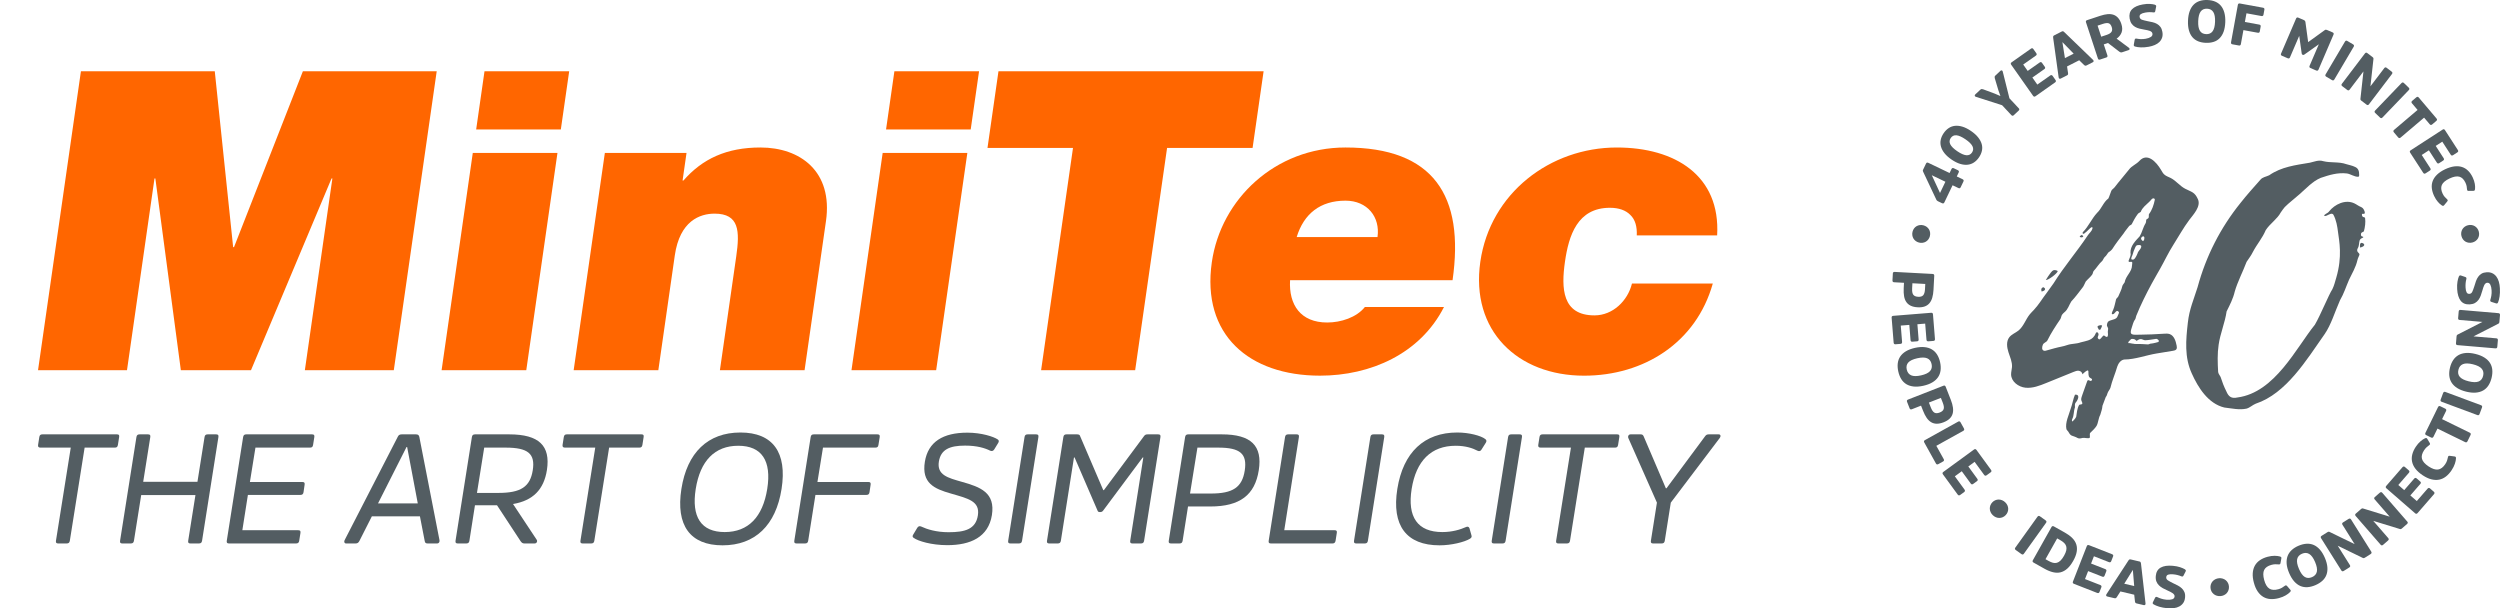
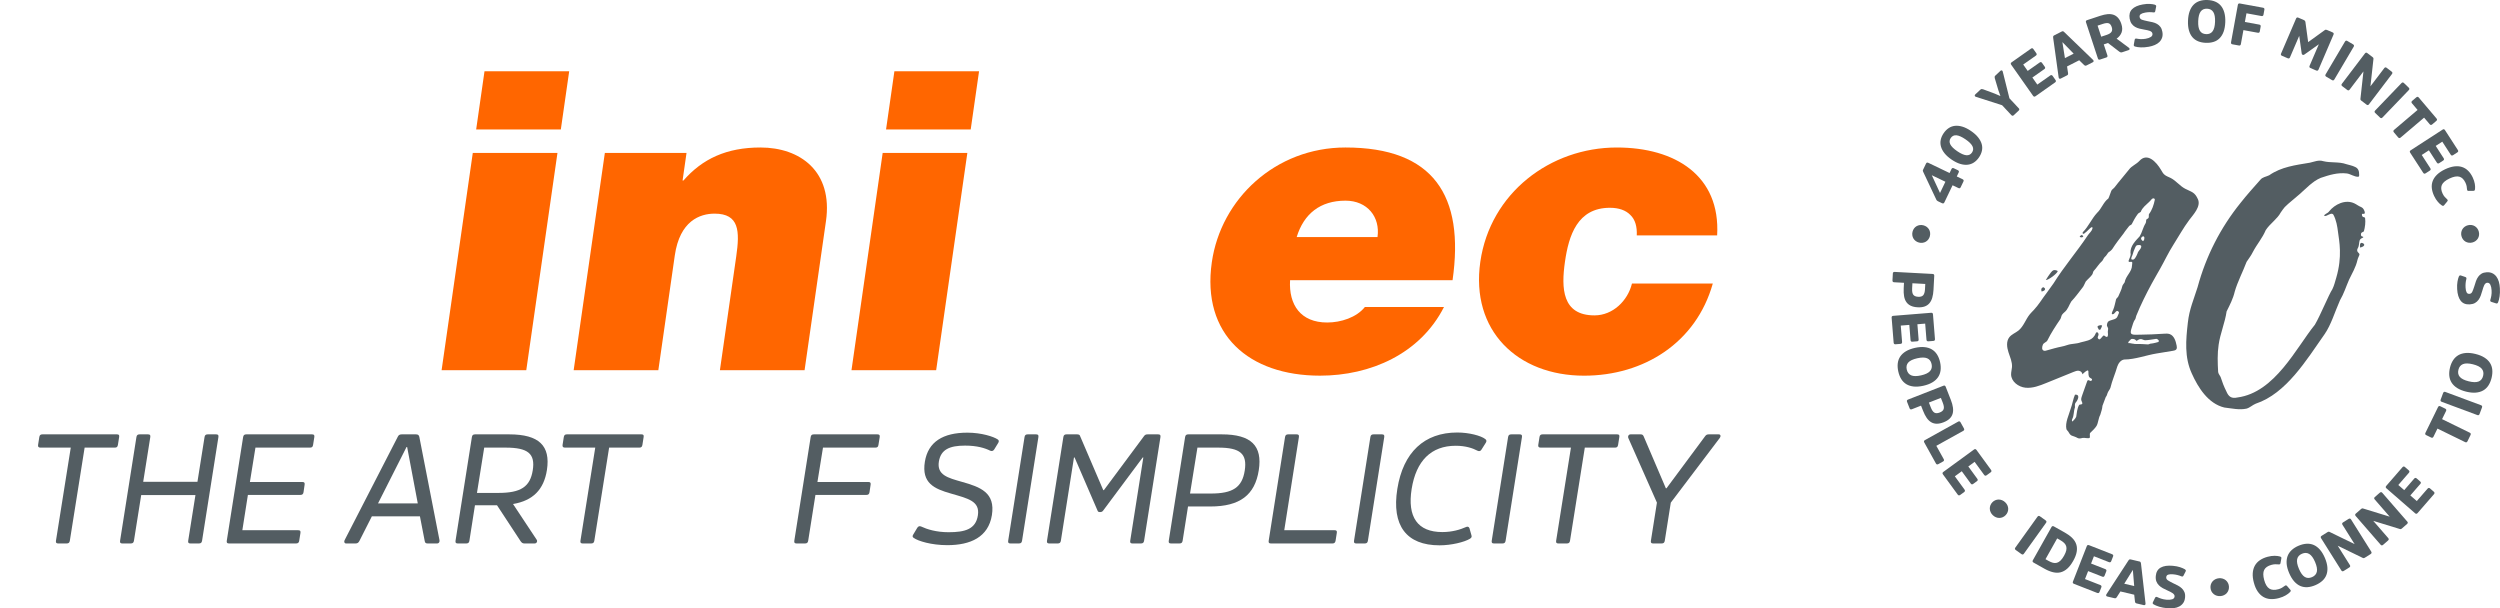
<svg xmlns="http://www.w3.org/2000/svg" width="263" height="64" viewBox="0 0 263 64" fill="none">
  <path d="M171.536 45.694H172.59C172.801 45.694 172.849 45.776 172.914 45.905L175.249 51.369H175.314L179.367 45.905C179.464 45.776 179.545 45.694 179.756 45.694H180.81C181.02 45.694 181.053 45.905 180.923 46.067L175.768 52.877L175.135 56.881C175.103 57.092 175.006 57.173 174.795 57.173H173.919C173.709 57.173 173.644 57.092 173.676 56.881L174.308 52.877L171.293 46.067C171.228 45.905 171.325 45.694 171.536 45.694Z" fill="#535D62" />
  <path d="M162.28 45.694H170.127C170.321 45.694 170.386 45.776 170.354 45.97L170.224 46.797C170.192 46.992 170.11 47.089 169.916 47.089H166.722L165.166 56.881C165.133 57.092 165.036 57.173 164.825 57.173H163.95C163.739 57.173 163.674 57.092 163.707 56.881L165.263 47.089H162.069C161.875 47.089 161.793 46.992 161.826 46.797L161.956 45.97C161.988 45.776 162.085 45.694 162.28 45.694Z" fill="#535D62" />
  <path d="M158.99 45.694H159.866C160.076 45.694 160.141 45.776 160.109 45.986L158.39 56.881C158.358 57.092 158.261 57.173 158.05 57.173H157.174C156.964 57.173 156.899 57.092 156.931 56.881L158.65 45.986C158.682 45.776 158.779 45.694 158.99 45.694Z" fill="#535D62" />
  <path d="M153.305 45.5C154.554 45.5 155.802 45.84 156.24 46.181C156.369 46.278 156.418 46.376 156.321 46.554L155.851 47.3C155.753 47.478 155.575 47.494 155.429 47.413C154.943 47.154 154.181 46.894 153.143 46.894C150.549 46.894 148.977 48.483 148.506 51.434C148.036 54.385 149.122 55.973 151.733 55.973C152.77 55.973 153.613 55.714 154.197 55.455C154.359 55.373 154.521 55.39 154.586 55.568L154.797 56.314C154.862 56.492 154.781 56.589 154.619 56.687C154.051 57.027 152.689 57.368 151.441 57.368C147.955 57.368 146.383 55.292 146.999 51.434C147.615 47.575 149.836 45.5 153.305 45.5Z" fill="#535D62" />
  <path d="M144.503 45.694H145.379C145.59 45.694 145.654 45.776 145.622 45.986L143.903 56.881C143.871 57.092 143.774 57.173 143.563 57.173H142.688C142.477 57.173 142.412 57.092 142.444 56.881L144.163 45.986C144.195 45.776 144.293 45.694 144.503 45.694Z" fill="#535D62" />
  <path d="M135.526 45.694H136.401C136.612 45.694 136.677 45.776 136.644 45.986L135.104 55.779H140.406C140.6 55.779 140.665 55.86 140.633 56.054L140.503 56.881C140.47 57.076 140.373 57.173 140.179 57.173H133.71C133.499 57.173 133.434 57.092 133.467 56.881L135.185 45.986C135.218 45.776 135.315 45.694 135.526 45.694Z" fill="#535D62" />
  <path d="M125.013 45.694H128.531C131.627 45.694 132.827 46.894 132.422 49.472C132.017 52.082 130.428 53.282 127.331 53.282H124.98L124.413 56.881C124.38 57.092 124.283 57.173 124.072 57.173H123.197C122.986 57.173 122.921 57.092 122.954 56.881L124.672 45.986C124.705 45.776 124.802 45.694 125.013 45.694ZM128.158 47.089H125.969L125.191 51.92H127.38C129.698 51.92 130.671 51.272 130.947 49.505C131.222 47.737 130.476 47.089 128.158 47.089Z" fill="#535D62" />
  <path d="M112.204 45.694H113.307C113.517 45.694 113.598 45.759 113.631 45.889L116.063 51.563H116.128L120.343 45.889C120.44 45.759 120.521 45.694 120.732 45.694H121.834C122.045 45.694 122.11 45.776 122.078 45.986L120.359 56.881C120.327 57.092 120.229 57.173 120.019 57.173H119.143C118.932 57.173 118.868 57.092 118.9 56.881L120.278 48.126H120.213L116.047 53.72C115.982 53.801 115.901 53.866 115.771 53.866H115.674C115.544 53.866 115.495 53.801 115.463 53.72L113.047 48.126H112.982L111.604 56.881C111.572 57.092 111.475 57.173 111.264 57.173H110.388C110.178 57.173 110.113 57.092 110.145 56.881L111.864 45.986C111.896 45.776 111.993 45.694 112.204 45.694Z" fill="#535D62" />
  <path d="M108.12 45.694H108.996C109.206 45.694 109.271 45.776 109.239 45.986L107.52 56.881C107.488 57.092 107.391 57.173 107.18 57.173H106.304C106.094 57.173 106.029 57.092 106.061 56.881L107.78 45.986C107.812 45.776 107.909 45.694 108.12 45.694Z" fill="#535D62" />
  <path d="M101.77 45.516C103.245 45.516 104.542 45.938 104.964 46.23C105.077 46.311 105.11 46.408 105.028 46.57L104.591 47.283C104.493 47.429 104.364 47.494 104.169 47.413C103.618 47.138 102.791 46.878 101.527 46.878C99.905 46.878 98.981 47.283 98.77 48.548C98.543 49.975 99.711 50.267 101.186 50.688C103.148 51.239 104.72 51.823 104.348 54.19C103.975 56.508 102.094 57.351 99.662 57.351C97.976 57.351 96.566 56.914 96.128 56.589C95.998 56.508 95.966 56.411 96.063 56.249L96.501 55.519C96.598 55.373 96.728 55.309 96.906 55.39C97.522 55.681 98.495 55.989 99.792 55.989C101.51 55.989 102.645 55.681 102.872 54.222C103.115 52.698 101.802 52.439 100.035 51.92C98.268 51.418 96.938 50.818 97.295 48.58C97.635 46.473 99.208 45.516 101.77 45.516Z" fill="#535D62" />
  <path d="M85.621 45.694H92.301C92.512 45.694 92.576 45.776 92.544 45.986L92.414 46.797C92.382 47.008 92.301 47.089 92.09 47.089H86.578L85.994 50.704H91.344C91.555 50.704 91.62 50.785 91.588 50.996L91.474 51.774C91.442 51.985 91.344 52.066 91.134 52.066H85.784L85.022 56.881C84.989 57.092 84.892 57.173 84.681 57.173H83.806C83.595 57.173 83.53 57.092 83.562 56.881L85.281 45.986C85.313 45.776 85.411 45.694 85.621 45.694Z" fill="#535D62" />
-   <path d="M77.893 45.5C81.313 45.5 82.821 47.608 82.221 51.434C81.621 55.26 79.433 57.368 76.012 57.368C72.591 57.368 71.083 55.26 71.683 51.434C72.283 47.608 74.472 45.5 77.893 45.5ZM76.239 55.973C78.719 55.973 80.243 54.385 80.713 51.434C81.184 48.483 80.146 46.894 77.666 46.894C75.185 46.894 73.661 48.483 73.191 51.434C72.721 54.385 73.758 55.973 76.239 55.973Z" fill="#535D62" />
  <path d="M59.637 45.694H67.484C67.679 45.694 67.744 45.776 67.711 45.97L67.582 46.797C67.549 46.992 67.468 47.089 67.273 47.089H64.08L62.523 56.881C62.491 57.092 62.394 57.173 62.183 57.173H61.307C61.096 57.173 61.032 57.092 61.064 56.881L62.62 47.089H59.427C59.232 47.089 59.151 46.992 59.183 46.797L59.313 45.97C59.346 45.776 59.443 45.694 59.637 45.694Z" fill="#535D62" />
  <path d="M57.537 49.44C57.213 51.515 56.062 52.666 53.971 53.023L56.451 56.768C56.565 56.914 56.483 57.173 56.24 57.173H55.17C54.976 57.173 54.879 57.092 54.765 56.93L52.285 53.152H49.966L49.382 56.881C49.35 57.092 49.253 57.173 49.042 57.173H48.166C47.956 57.173 47.891 57.092 47.923 56.881L49.642 45.986C49.674 45.776 49.772 45.694 49.982 45.694H53.565C56.711 45.694 57.926 46.894 57.537 49.44ZM56.046 49.472C56.321 47.737 55.559 47.089 53.192 47.089H50.939L50.177 51.855H52.43C54.797 51.855 55.77 51.207 56.046 49.472Z" fill="#535D62" />
  <path d="M44.112 45.954L46.236 56.833C46.269 56.978 46.188 57.173 45.977 57.173H44.988C44.777 57.173 44.712 57.092 44.68 56.914L44.177 54.32H39.119L37.806 56.914C37.708 57.092 37.611 57.173 37.4 57.173H36.411C36.233 57.173 36.168 57.011 36.249 56.833L41.843 45.954C41.924 45.776 42.037 45.694 42.264 45.694H43.756C43.983 45.694 44.064 45.776 44.112 45.954ZM42.831 47.024H42.767L39.767 52.958H43.95L42.831 47.024Z" fill="#535D62" />
  <path d="M25.917 45.694H32.823C33.034 45.694 33.099 45.776 33.066 45.986L32.937 46.797C32.904 47.008 32.823 47.089 32.613 47.089H26.873L26.29 50.704H31.802C32.013 50.704 32.078 50.785 32.045 50.996L31.932 51.774C31.899 51.985 31.802 52.066 31.591 52.066H26.079L25.495 55.779H31.364C31.575 55.779 31.64 55.86 31.607 56.071L31.478 56.881C31.445 57.092 31.348 57.173 31.137 57.173H24.101C23.89 57.173 23.825 57.092 23.858 56.881L25.576 45.986C25.609 45.776 25.706 45.694 25.917 45.694Z" fill="#535D62" />
  <path d="M14.691 45.694H15.567C15.778 45.694 15.843 45.776 15.81 45.986L15.064 50.688H20.771L21.517 45.986C21.549 45.776 21.647 45.694 21.858 45.694H22.733C22.944 45.694 23.009 45.776 22.976 45.986L21.258 56.881C21.225 57.092 21.128 57.173 20.917 57.173H20.042C19.831 57.173 19.766 57.092 19.799 56.881L20.561 52.082H14.854L14.092 56.881C14.059 57.092 13.962 57.173 13.751 57.173H12.876C12.665 57.173 12.6 57.092 12.633 56.881L14.351 45.986C14.383 45.776 14.481 45.694 14.691 45.694Z" fill="#535D62" />
  <path d="M4.461 45.694H12.308C12.502 45.694 12.567 45.776 12.535 45.97L12.405 46.797C12.373 46.992 12.292 47.089 12.097 47.089H8.903L7.347 56.881C7.314 57.092 7.217 57.173 7.006 57.173H6.131C5.92 57.173 5.855 57.092 5.888 56.881L7.444 47.089H4.25C4.056 47.089 3.975 46.992 4.007 46.797L4.137 45.97C4.169 45.776 4.266 45.694 4.461 45.694Z" fill="#535D62" />
  <path d="M102.996 7.5H94.09L93.212 13.622H102.118L102.996 7.5Z" fill="#FF6600" />
  <path d="M101.765 16.089H92.857L89.576 38.947H98.484L101.765 16.089Z" fill="#FF6600" />
  <path d="M46.456 38.947H55.364L58.645 16.089H49.737L46.456 38.947Z" fill="#FF6600" />
  <path d="M59.878 7.5H50.969L50.092 13.622H58.999L59.878 7.5Z" fill="#FF6600" />
-   <path d="M34.877 18.776H34.966L32.071 38.947H41.428L45.941 7.5H31.862L24.619 25.998H24.527L22.594 7.5H8.513L4 38.947H13.359L16.253 18.776H16.343L19.025 38.947H26.403L34.877 18.776Z" fill="#FF6600" />
  <path d="M75.734 38.947H84.641L86.891 23.268C87.644 18.027 84.181 15.516 79.997 15.516C76.443 15.516 73.888 16.705 71.895 18.995H71.806L72.222 16.089H63.63L60.349 38.947H69.256L70.987 26.881C71.511 23.224 73.644 22.475 75.174 22.475C77.782 22.475 77.832 24.326 77.453 26.967L75.734 38.947Z" fill="#FF6600" />
  <path d="M141.542 15.516C134.165 15.516 128.439 20.934 127.484 27.584C126.39 35.204 131.393 39.52 138.861 39.52C144.17 39.52 149.402 37.23 151.908 32.297H143.586C142.708 33.398 141.061 33.928 139.62 33.928C136.831 33.928 135.567 32.076 135.715 29.479H152.809C154.084 20.582 150.809 15.516 141.542 15.516ZM144.913 24.942H136.41C137.17 22.475 138.894 21.11 141.549 21.11C143.843 21.11 145.216 22.828 144.913 24.942Z" fill="#FF6600" />
-   <path d="M119.419 38.947L122.777 15.56H131.772L132.931 7.5H105.039L103.884 15.56H112.88L109.524 38.947H119.419Z" fill="#FF6600" />
  <path d="M180.186 29.83H171.682C171.244 31.636 169.674 33.178 167.74 33.178C164.321 33.178 164.236 30.315 164.633 27.541C165.031 24.766 165.945 21.859 169.364 21.859C170.308 21.859 171.036 22.124 171.507 22.608C172.024 23.093 172.231 23.841 172.188 24.767H180.643C181.008 18.468 176.215 15.517 170.096 15.517C163.077 15.517 156.768 20.318 155.729 27.542C154.69 34.766 159.63 39.522 166.649 39.522C172.947 39.52 178.439 36.041 180.186 29.83Z" fill="#FF6600" />
  <g clip-path="url(#clip0_3012_230)">
    <path d="M199.124 28.781C199.132 28.657 199.194 28.599 199.314 28.605L203.314 28.819C203.433 28.825 203.489 28.89 203.483 29.014L203.404 30.497C203.386 30.81 203.343 31.084 203.273 31.322C203.204 31.559 203.101 31.753 202.969 31.907C202.838 32.06 202.67 32.173 202.466 32.244C202.261 32.315 202.018 32.343 201.733 32.327C201.449 32.312 201.209 32.257 201.015 32.166C200.82 32.073 200.663 31.944 200.547 31.776C200.43 31.61 200.351 31.404 200.309 31.161C200.267 30.917 200.254 30.641 200.27 30.328L200.3 29.75L199.258 29.694C199.139 29.688 199.083 29.621 199.088 29.498L199.127 28.778L199.124 28.781ZM201.157 30.364C201.141 30.655 201.18 30.868 201.274 31.001C201.368 31.135 201.541 31.209 201.791 31.223C202.039 31.236 202.215 31.181 202.322 31.058C202.429 30.935 202.492 30.728 202.508 30.437L202.538 29.872L201.186 29.799L201.155 30.364H201.157Z" fill="#535D62" />
    <path d="M200.86 34.179L199.961 34.251L200.099 35.969C200.109 36.098 200.055 36.166 199.935 36.176L199.411 36.218C199.288 36.228 199.221 36.169 199.211 36.041L199 33.426C198.99 33.301 199.045 33.235 199.164 33.226L203.156 32.904C203.275 32.894 203.34 32.952 203.35 33.075L203.558 35.665C203.569 35.789 203.514 35.856 203.395 35.865L202.865 35.907C202.742 35.917 202.675 35.859 202.665 35.736L202.529 34.044L201.71 34.111L201.839 35.713C201.849 35.833 201.794 35.897 201.675 35.907L201.182 35.946C201.063 35.956 200.998 35.901 200.989 35.781L200.86 34.177V34.179Z" fill="#535D62" />
    <path d="M204.096 38.093C204.165 38.404 204.182 38.692 204.149 38.958C204.116 39.225 204.028 39.464 203.886 39.676C203.742 39.888 203.543 40.072 203.286 40.225C203.03 40.379 202.715 40.498 202.34 40.582C201.962 40.666 201.625 40.693 201.329 40.663C201.032 40.632 200.776 40.551 200.556 40.421C200.338 40.289 200.157 40.111 200.015 39.884C199.873 39.656 199.767 39.387 199.699 39.078C199.631 38.773 199.612 38.487 199.644 38.221C199.676 37.955 199.763 37.715 199.905 37.504C200.048 37.293 200.246 37.109 200.501 36.955C200.756 36.802 201.073 36.683 201.451 36.597C201.824 36.514 202.16 36.487 202.458 36.518C202.757 36.548 203.016 36.628 203.234 36.76C203.453 36.892 203.635 37.07 203.779 37.297C203.922 37.524 204.028 37.791 204.096 38.096V38.093ZM200.591 38.877C200.658 39.178 200.814 39.381 201.056 39.485C201.299 39.59 201.645 39.591 202.095 39.49C202.545 39.388 202.859 39.239 203.037 39.042C203.215 38.844 203.27 38.595 203.202 38.293C203.136 37.992 202.979 37.791 202.735 37.69C202.49 37.588 202.143 37.588 201.693 37.69C201.242 37.791 200.93 37.939 200.753 38.133C200.576 38.328 200.523 38.576 200.589 38.877H200.591Z" fill="#535D62" />
    <path d="M200.623 42.275C200.578 42.159 200.611 42.079 200.721 42.036L204.452 40.577C204.563 40.534 204.641 40.57 204.686 40.686L205.228 42.069C205.342 42.36 205.416 42.628 205.449 42.873C205.482 43.118 205.471 43.338 205.414 43.532C205.358 43.726 205.251 43.898 205.094 44.047C204.938 44.197 204.728 44.322 204.463 44.425C204.198 44.528 203.958 44.579 203.742 44.576C203.527 44.573 203.331 44.52 203.156 44.415C202.981 44.311 202.823 44.157 202.684 43.955C202.545 43.752 202.418 43.504 202.305 43.213L202.094 42.674L201.121 43.055C201.009 43.099 200.931 43.062 200.886 42.947L200.624 42.276L200.623 42.275ZM203.127 42.877C203.233 43.149 203.357 43.326 203.498 43.409C203.638 43.491 203.826 43.487 204.059 43.396C204.29 43.306 204.428 43.183 204.475 43.026C204.523 42.87 204.492 42.656 204.387 42.385L204.181 41.858L202.92 42.35L203.126 42.877H203.127Z" fill="#535D62" />
    <path d="M203.7 46.898L204.478 48.298C204.539 48.407 204.517 48.489 204.413 48.547L203.903 48.831C203.799 48.889 203.718 48.863 203.657 48.754L202.434 46.55C202.373 46.441 202.396 46.357 202.5 46.299L206.002 44.354C206.106 44.296 206.189 44.321 206.25 44.431L206.603 45.067C206.665 45.18 206.645 45.265 206.539 45.323L203.703 46.899L203.7 46.898Z" fill="#535D62" />
    <path d="M206.378 49.575L205.649 50.107L206.664 51.499C206.739 51.603 206.729 51.69 206.633 51.761L206.209 52.071C206.109 52.143 206.021 52.129 205.946 52.024L204.4 49.906C204.326 49.806 204.337 49.72 204.434 49.649L207.67 47.287C207.767 47.216 207.851 47.232 207.924 47.332L209.455 49.431C209.528 49.53 209.517 49.616 209.42 49.687L208.99 50C208.89 50.072 208.803 50.059 208.731 49.958L207.73 48.586L207.066 49.071L208.013 50.37C208.084 50.467 208.071 50.551 207.974 50.621L207.574 50.912C207.477 50.983 207.395 50.968 207.324 50.871L206.377 49.572L206.378 49.575Z" fill="#535D62" />
    <path d="M209.643 54.2C209.544 54.104 209.468 53.998 209.414 53.881C209.361 53.764 209.332 53.644 209.327 53.522C209.323 53.4 209.343 53.28 209.387 53.163C209.43 53.045 209.501 52.938 209.595 52.84C209.686 52.744 209.79 52.673 209.906 52.624C210.022 52.575 210.141 52.551 210.262 52.551C210.384 52.551 210.504 52.576 210.624 52.625C210.743 52.675 210.853 52.747 210.951 52.843C211.05 52.938 211.127 53.044 211.18 53.161C211.234 53.279 211.261 53.397 211.264 53.517C211.267 53.638 211.247 53.757 211.202 53.874C211.157 53.991 211.089 54.097 210.998 54.192C210.904 54.291 210.798 54.363 210.682 54.413C210.566 54.462 210.449 54.486 210.329 54.488C210.209 54.488 210.089 54.465 209.97 54.415C209.851 54.366 209.741 54.294 209.643 54.198V54.2Z" fill="#535D62" />
    <path d="M214.347 54.355C214.417 54.258 214.502 54.245 214.604 54.317L215.194 54.74C215.299 54.815 215.316 54.901 215.246 54.998L212.911 58.253C212.842 58.35 212.755 58.362 212.651 58.287L212.06 57.864C211.959 57.791 211.943 57.706 212.012 57.609L214.347 54.353V54.355Z" fill="#535D62" />
    <path d="M213.931 59.184C213.822 59.124 213.797 59.041 213.857 58.937L215.818 55.444C215.876 55.339 215.96 55.318 216.069 55.379L217.215 56.023C217.537 56.204 217.799 56.395 218.003 56.601C218.207 56.805 218.347 57.029 218.425 57.271C218.504 57.513 218.517 57.778 218.466 58.064C218.415 58.35 218.295 58.662 218.105 58.999C217.91 59.348 217.702 59.62 217.48 59.817C217.259 60.014 217.024 60.143 216.777 60.206C216.529 60.268 216.264 60.265 215.982 60.198C215.7 60.132 215.4 60.01 215.084 59.832L213.932 59.184H213.931ZM216.415 56.639L215.186 58.827L215.5 59.004C215.668 59.098 215.824 59.164 215.967 59.202C216.111 59.24 216.25 59.241 216.383 59.205C216.516 59.169 216.645 59.09 216.768 58.972C216.891 58.853 217.015 58.681 217.141 58.458C217.26 58.246 217.337 58.058 217.372 57.896C217.406 57.733 217.403 57.587 217.363 57.458C217.322 57.329 217.247 57.212 217.138 57.109C217.03 57.006 216.891 56.906 216.723 56.812L216.415 56.639Z" fill="#535D62" />
    <path d="M219.672 60.077L219.343 60.917L220.947 61.545C221.067 61.592 221.105 61.671 221.061 61.783L220.87 62.272C220.826 62.388 220.743 62.421 220.623 62.375L218.181 61.419C218.065 61.374 218.029 61.296 218.072 61.185L219.531 57.454C219.575 57.342 219.654 57.309 219.77 57.355L222.188 58.303C222.304 58.347 222.34 58.426 222.296 58.537L222.102 59.032C222.057 59.148 221.976 59.183 221.861 59.137L220.28 58.518L219.98 59.285L221.477 59.871C221.588 59.914 221.623 59.993 221.58 60.104L221.4 60.565C221.357 60.676 221.279 60.709 221.167 60.666L219.67 60.08L219.672 60.077Z" fill="#535D62" />
    <path d="M225.05 59.06C225.121 59.077 225.167 59.102 225.187 59.134C225.207 59.167 225.222 59.214 225.231 59.274L225.71 63.486C225.717 63.551 225.701 63.599 225.665 63.631C225.629 63.663 225.581 63.671 225.523 63.658L224.779 63.483C224.717 63.468 224.673 63.444 224.647 63.411C224.623 63.377 224.605 63.329 224.598 63.269L224.52 62.563L223.068 62.22L222.689 62.817C222.654 62.867 222.619 62.904 222.584 62.922C222.55 62.941 222.5 62.944 222.437 62.93L221.685 62.753C221.627 62.739 221.588 62.71 221.571 62.666C221.552 62.621 221.561 62.572 221.597 62.517L223.909 58.966C223.944 58.915 223.977 58.879 224.01 58.86C224.044 58.84 224.096 58.838 224.167 58.856L225.048 59.064L225.05 59.06ZM224.517 61.654L224.378 59.975L224.365 59.972L223.472 61.406L224.517 61.654Z" fill="#535D62" />
    <path d="M229.867 62.862C229.847 63.088 229.783 63.277 229.678 63.431C229.57 63.584 229.434 63.707 229.266 63.797C229.099 63.887 228.907 63.948 228.692 63.975C228.476 64.003 228.249 64.007 228.01 63.986C227.69 63.956 227.405 63.904 227.156 63.828C226.907 63.751 226.711 63.67 226.568 63.583C226.519 63.554 226.487 63.523 226.47 63.49C226.454 63.458 226.458 63.412 226.486 63.353L226.707 62.901C226.756 62.789 226.837 62.762 226.953 62.817C227.06 62.872 227.195 62.927 227.359 62.98C227.522 63.034 227.706 63.07 227.91 63.089C228.149 63.111 228.349 63.096 228.508 63.047C228.667 62.998 228.754 62.898 228.767 62.75C228.773 62.681 228.758 62.618 228.722 62.563C228.686 62.508 228.635 62.456 228.569 62.407C228.502 62.358 228.421 62.31 228.327 62.264C228.231 62.217 228.129 62.169 228.017 62.117C227.852 62.045 227.692 61.965 227.535 61.881C227.379 61.797 227.241 61.696 227.124 61.58C227.005 61.464 226.914 61.327 226.852 61.167C226.79 61.008 226.768 60.817 226.788 60.591C226.826 60.177 226.998 59.883 227.306 59.709C227.615 59.536 228.037 59.474 228.576 59.522C228.87 59.548 229.125 59.597 229.34 59.668C229.556 59.739 229.722 59.812 229.84 59.884C229.889 59.917 229.922 59.951 229.941 59.983C229.96 60.016 229.956 60.059 229.929 60.114L229.711 60.541C229.685 60.597 229.652 60.631 229.614 60.644C229.576 60.657 229.526 60.652 229.463 60.624C229.343 60.572 229.211 60.529 229.065 60.492C228.921 60.456 228.767 60.431 228.605 60.417C228.388 60.397 228.216 60.408 228.092 60.452C227.968 60.494 227.9 60.584 227.888 60.718C227.875 60.857 227.936 60.97 228.071 61.057C228.205 61.144 228.382 61.24 228.599 61.347C228.777 61.429 228.947 61.513 229.109 61.597C229.271 61.683 229.411 61.781 229.53 61.896C229.649 62.01 229.74 62.143 229.804 62.295C229.867 62.447 229.889 62.636 229.869 62.857L229.867 62.862Z" fill="#535D62" />
    <path d="M233.598 62.708C233.462 62.72 233.331 62.708 233.207 62.669C233.084 62.631 232.974 62.575 232.88 62.498C232.786 62.421 232.709 62.327 232.65 62.217C232.59 62.106 232.555 61.983 232.544 61.848C232.532 61.716 232.547 61.592 232.586 61.471C232.625 61.353 232.686 61.247 232.765 61.156C232.846 61.064 232.943 60.989 233.059 60.933C233.175 60.875 233.301 60.841 233.437 60.83C233.573 60.818 233.703 60.83 233.828 60.869C233.951 60.907 234.059 60.963 234.152 61.04C234.245 61.117 234.32 61.211 234.379 61.322C234.439 61.434 234.474 61.554 234.484 61.686C234.495 61.822 234.481 61.949 234.442 62.068C234.403 62.187 234.343 62.292 234.265 62.384C234.187 62.475 234.09 62.549 233.974 62.607C233.858 62.665 233.732 62.698 233.596 62.71L233.598 62.708Z" fill="#535D62" />
    <path d="M239.681 61.988C239.825 61.949 239.953 61.897 240.064 61.831C240.176 61.764 240.267 61.702 240.341 61.644C240.403 61.593 240.454 61.571 240.493 61.58C240.533 61.589 240.572 61.618 240.613 61.665L240.941 62.042C240.982 62.091 240.996 62.133 240.986 62.169C240.976 62.206 240.949 62.248 240.904 62.294C240.804 62.401 240.655 62.514 240.456 62.631C240.257 62.749 240.021 62.844 239.749 62.918C239.434 63.004 239.139 63.037 238.861 63.021C238.583 63.005 238.333 62.93 238.108 62.799C237.883 62.668 237.686 62.479 237.515 62.233C237.344 61.987 237.209 61.677 237.108 61.302C237.008 60.933 236.968 60.597 236.989 60.297C237.01 59.997 237.084 59.733 237.209 59.508C237.335 59.282 237.512 59.09 237.738 58.935C237.964 58.781 238.232 58.66 238.543 58.576C238.812 58.504 239.06 58.469 239.287 58.471C239.514 58.473 239.698 58.497 239.838 58.539C239.901 58.556 239.945 58.578 239.973 58.605C240 58.633 240.009 58.676 239.999 58.739L239.911 59.224C239.901 59.286 239.88 59.329 239.848 59.352C239.817 59.376 239.763 59.383 239.685 59.374C239.592 59.361 239.484 59.355 239.358 59.36C239.232 59.364 239.099 59.384 238.958 59.423C238.569 59.529 238.314 59.707 238.191 59.958C238.068 60.21 238.068 60.56 238.19 61.011C238.311 61.461 238.491 61.764 238.728 61.919C238.965 62.074 239.284 62.096 239.685 61.987L239.681 61.988Z" fill="#535D62" />
    <path d="M241.807 57.413C242.098 57.289 242.379 57.218 242.647 57.202C242.915 57.186 243.166 57.228 243.401 57.329C243.635 57.431 243.851 57.594 244.051 57.819C244.249 58.043 244.424 58.331 244.575 58.683C244.727 59.04 244.815 59.367 244.84 59.663C244.864 59.959 244.831 60.227 244.743 60.468C244.655 60.708 244.511 60.918 244.313 61.099C244.115 61.28 243.87 61.432 243.579 61.558C243.291 61.681 243.014 61.752 242.747 61.77C242.479 61.787 242.228 61.746 241.994 61.645C241.759 61.544 241.544 61.382 241.345 61.158C241.147 60.935 240.973 60.647 240.82 60.289C240.669 59.938 240.581 59.612 240.556 59.313C240.532 59.015 240.564 58.746 240.652 58.505C240.74 58.266 240.884 58.055 241.08 57.871C241.277 57.688 241.519 57.535 241.807 57.412V57.413ZM243.22 60.717C243.504 60.595 243.674 60.405 243.732 60.148C243.79 59.89 243.728 59.55 243.547 59.124C243.366 58.698 243.162 58.418 242.935 58.279C242.707 58.14 242.453 58.133 242.169 58.253C241.885 58.375 241.716 58.565 241.661 58.824C241.606 59.083 241.67 59.425 241.851 59.849C242.031 60.274 242.234 60.555 242.459 60.692C242.683 60.83 242.936 60.837 243.22 60.715V60.717Z" fill="#535D62" />
    <path d="M249.455 58.036C249.518 58.137 249.495 58.221 249.388 58.289L248.799 58.66C248.745 58.694 248.701 58.712 248.664 58.715C248.628 58.718 248.588 58.708 248.541 58.682L245.928 57.41L247.207 59.447C247.27 59.548 247.25 59.632 247.144 59.697L246.56 60.064C246.455 60.129 246.371 60.111 246.308 60.01L244.177 56.617C244.113 56.515 244.133 56.431 244.239 56.366L244.83 55.995C244.888 55.959 244.934 55.939 244.97 55.936C245.006 55.933 245.047 55.943 245.093 55.969L247.706 57.241L246.428 55.205C246.364 55.103 246.384 55.021 246.49 54.954L247.069 54.591C247.178 54.523 247.263 54.54 247.327 54.641L249.458 58.035L249.455 58.036Z" fill="#535D62" />
    <path d="M253.246 54.866C253.324 54.956 253.316 55.042 253.219 55.127L252.693 55.584C252.645 55.626 252.603 55.651 252.569 55.66C252.534 55.668 252.492 55.664 252.443 55.646L249.665 54.793L251.243 56.608C251.321 56.698 251.314 56.783 251.221 56.864L250.7 57.318C250.607 57.399 250.52 57.395 250.442 57.305L247.815 54.281C247.736 54.191 247.744 54.105 247.836 54.024L248.362 53.567C248.413 53.522 248.456 53.496 248.491 53.487C248.525 53.478 248.567 53.483 248.617 53.5L251.395 54.353L249.817 52.538C249.739 52.449 249.746 52.363 249.838 52.282L250.354 51.833C250.451 51.749 250.538 51.752 250.616 51.843L253.243 54.867L253.246 54.866Z" fill="#535D62" />
    <path d="M253.566 52.118L254.246 52.711L255.377 51.41C255.461 51.313 255.549 51.305 255.639 51.383L256.036 51.727C256.13 51.809 256.134 51.898 256.049 51.995L254.329 53.975C254.248 54.069 254.161 54.077 254.071 53.998L251.049 51.37C250.959 51.291 250.954 51.205 251.036 51.112L252.739 49.151C252.82 49.057 252.907 49.05 252.997 49.128L253.398 49.477C253.492 49.558 253.498 49.645 253.415 49.739L252.302 51.021L252.923 51.561L253.977 50.347C254.055 50.258 254.141 50.25 254.23 50.328L254.604 50.653C254.694 50.731 254.699 50.816 254.621 50.906L253.567 52.12L253.566 52.118Z" fill="#535D62" />
-     <path d="M257.25 48.813C257.333 48.689 257.395 48.565 257.434 48.441C257.473 48.318 257.502 48.211 257.518 48.118C257.531 48.039 257.556 47.989 257.59 47.969C257.625 47.949 257.674 47.945 257.736 47.955L258.232 48.021C258.294 48.032 258.333 48.055 258.349 48.088C258.365 48.123 258.372 48.172 258.368 48.236C258.363 48.382 258.326 48.566 258.253 48.785C258.181 49.005 258.067 49.232 257.91 49.468C257.729 49.739 257.529 49.961 257.311 50.13C257.091 50.3 256.853 50.41 256.599 50.46C256.342 50.51 256.07 50.498 255.779 50.425C255.488 50.353 255.183 50.208 254.86 49.994C254.542 49.781 254.29 49.556 254.107 49.318C253.925 49.079 253.806 48.832 253.753 48.579C253.699 48.325 253.705 48.066 253.773 47.8C253.841 47.535 253.964 47.267 254.142 46.999C254.297 46.767 254.459 46.577 254.633 46.43C254.805 46.282 254.959 46.178 255.093 46.118C255.151 46.091 255.2 46.078 255.238 46.079C255.276 46.082 255.312 46.11 255.347 46.163L255.6 46.586C255.633 46.64 255.646 46.685 255.639 46.724C255.632 46.763 255.594 46.803 255.53 46.848C255.452 46.899 255.367 46.967 255.276 47.053C255.184 47.138 255.098 47.242 255.016 47.364C254.794 47.7 254.718 48.002 254.792 48.272C254.866 48.541 255.096 48.806 255.485 49.066C255.875 49.325 256.208 49.433 256.489 49.393C256.768 49.352 257.023 49.16 257.253 48.813H257.25Z" fill="#535D62" />
    <path d="M255.237 45.777C255.129 45.724 255.103 45.642 255.158 45.53L256.477 42.832C256.534 42.716 256.615 42.684 256.722 42.737L257.24 42.99C257.35 43.044 257.378 43.129 257.321 43.245L256.906 44.094L259.82 45.519C259.927 45.571 259.953 45.655 259.896 45.771L259.581 46.418C259.524 46.534 259.442 46.566 259.335 46.512L256.421 45.087L256.002 45.942C255.947 46.053 255.865 46.082 255.755 46.029L255.237 45.775V45.777Z" fill="#535D62" />
    <path d="M256.864 42.269C256.752 42.227 256.717 42.149 256.761 42.031L257.014 41.351C257.059 41.23 257.137 41.191 257.249 41.232L261.002 42.628C261.114 42.67 261.149 42.751 261.104 42.871L260.85 43.552C260.807 43.669 260.73 43.706 260.617 43.665L256.864 42.269Z" fill="#535D62" />
    <path d="M257.737 38.681C257.812 38.373 257.925 38.108 258.074 37.884C258.223 37.66 258.408 37.485 258.63 37.358C258.851 37.232 259.112 37.157 259.411 37.133C259.71 37.11 260.045 37.144 260.417 37.236C260.794 37.329 261.108 37.455 261.358 37.614C261.61 37.773 261.804 37.96 261.943 38.176C262.081 38.392 262.163 38.632 262.188 38.899C262.214 39.165 262.188 39.453 262.113 39.761C262.037 40.065 261.927 40.328 261.781 40.553C261.635 40.777 261.45 40.952 261.228 41.078C261.007 41.204 260.746 41.28 260.449 41.304C260.153 41.329 259.817 41.294 259.44 41.202C259.068 41.11 258.756 40.984 258.502 40.825C258.249 40.666 258.054 40.477 257.915 40.263C257.777 40.047 257.695 39.807 257.667 39.539C257.64 39.272 257.663 38.986 257.738 38.681H257.737ZM261.224 39.542C261.298 39.242 261.248 38.992 261.078 38.79C260.907 38.589 260.597 38.432 260.148 38.322C259.701 38.212 259.352 38.205 259.106 38.304C258.858 38.402 258.699 38.6 258.625 38.9C258.552 39.2 258.601 39.449 258.774 39.649C258.948 39.849 259.259 40.004 259.707 40.114C260.154 40.224 260.501 40.231 260.746 40.136C260.991 40.04 261.15 39.842 261.224 39.542Z" fill="#535D62" />
-     <path d="M262.836 32.945C262.955 32.955 263.01 33.025 262.999 33.151L262.939 33.844C262.933 33.908 262.922 33.956 262.903 33.986C262.884 34.017 262.851 34.043 262.803 34.065L260.216 35.387L262.612 35.591C262.731 35.601 262.786 35.668 262.776 35.791L262.716 36.479C262.706 36.602 262.641 36.658 262.522 36.648L258.531 36.308C258.413 36.298 258.358 36.231 258.369 36.108L258.428 35.413C258.434 35.345 258.447 35.295 258.466 35.265C258.485 35.235 258.518 35.209 258.566 35.187L261.153 33.865L258.757 33.66C258.638 33.65 258.583 33.584 258.595 33.461L258.653 32.778C258.664 32.651 258.728 32.593 258.848 32.603L262.839 32.944L262.836 32.945Z" fill="#535D62" />
    <path d="M261.609 28.641C261.835 28.628 262.032 28.664 262.199 28.747C262.367 28.829 262.508 28.948 262.621 29.1C262.735 29.252 262.82 29.433 262.88 29.643C262.939 29.852 262.975 30.077 262.988 30.316C263.006 30.638 262.996 30.927 262.957 31.184C262.917 31.44 262.865 31.647 262.799 31.801C262.777 31.853 262.751 31.891 262.722 31.911C262.693 31.931 262.645 31.934 262.583 31.915L262.104 31.762C261.987 31.73 261.948 31.653 261.985 31.53C262.024 31.416 262.059 31.275 262.088 31.106C262.118 30.936 262.127 30.749 262.115 30.544C262.102 30.303 262.059 30.109 261.987 29.959C261.914 29.808 261.804 29.737 261.657 29.746C261.587 29.75 261.528 29.773 261.479 29.817C261.429 29.86 261.386 29.918 261.345 29.992C261.306 30.064 261.27 30.151 261.24 30.253C261.209 30.354 261.175 30.463 261.14 30.58C261.092 30.754 261.037 30.925 260.976 31.091C260.915 31.258 260.836 31.408 260.739 31.543C260.64 31.678 260.519 31.788 260.37 31.873C260.222 31.959 260.035 32.008 259.808 32.021C259.393 32.044 259.077 31.915 258.861 31.636C258.646 31.356 258.523 30.946 258.492 30.406C258.476 30.111 258.488 29.852 258.527 29.628C258.566 29.405 258.614 29.23 258.667 29.103C258.693 29.049 258.721 29.012 258.751 28.988C258.782 28.965 258.825 28.962 258.884 28.981L259.339 29.136C259.398 29.155 259.436 29.181 259.455 29.217C259.474 29.252 259.474 29.303 259.458 29.368C259.423 29.494 259.4 29.631 259.385 29.78C259.371 29.93 259.368 30.085 259.377 30.248C259.388 30.467 259.424 30.635 259.485 30.751C259.546 30.868 259.643 30.923 259.779 30.915C259.919 30.907 260.022 30.831 260.089 30.684C260.155 30.538 260.225 30.35 260.299 30.118C260.354 29.93 260.413 29.75 260.472 29.576C260.533 29.404 260.611 29.25 260.707 29.116C260.803 28.981 260.921 28.872 261.063 28.787C261.205 28.702 261.387 28.654 261.609 28.641Z" fill="#535D62" />
    <path d="M203.026 24.84C202.993 24.968 202.939 25.082 202.865 25.182C202.791 25.282 202.702 25.363 202.599 25.424C202.496 25.485 202.383 25.524 202.259 25.541C202.136 25.559 202.007 25.55 201.876 25.517C201.749 25.484 201.635 25.43 201.535 25.356C201.435 25.282 201.354 25.192 201.293 25.09C201.232 24.987 201.193 24.874 201.176 24.749C201.158 24.626 201.167 24.5 201.199 24.373C201.232 24.245 201.286 24.131 201.36 24.031C201.435 23.931 201.523 23.851 201.625 23.793C201.727 23.734 201.84 23.696 201.963 23.679C202.086 23.662 202.212 23.67 202.34 23.702C202.471 23.735 202.587 23.791 202.687 23.864C202.787 23.94 202.868 24.027 202.929 24.128C202.99 24.229 203.03 24.341 203.046 24.464C203.063 24.587 203.055 24.713 203.023 24.84H203.026Z" fill="#535D62" />
    <path d="M206.263 19.699C206.212 19.806 206.132 19.834 206.025 19.783L205.411 19.489L204.546 21.295C204.494 21.402 204.413 21.43 204.3 21.376L203.873 21.172C203.821 21.148 203.783 21.121 203.761 21.095C203.739 21.069 203.719 21.04 203.702 21.008L202.315 18.067C202.296 18.031 202.285 17.996 202.282 17.966C202.279 17.935 202.289 17.893 202.314 17.841L202.616 17.21C202.667 17.102 202.746 17.075 202.855 17.127L205.096 18.202L205.296 17.783C205.348 17.676 205.427 17.647 205.536 17.699L205.963 17.903C206.076 17.957 206.106 18.038 206.054 18.145L205.854 18.564L206.468 18.858C206.575 18.909 206.604 18.987 206.555 19.09L206.263 19.699ZM204.09 20.302L204.656 19.12L203.224 18.433L204.09 20.302Z" fill="#535D62" />
    <path d="M204.47 14.015C204.625 13.786 204.805 13.606 205.008 13.472C205.21 13.338 205.433 13.26 205.676 13.236C205.92 13.213 206.182 13.243 206.461 13.33C206.742 13.417 207.039 13.566 207.351 13.78C207.661 13.992 207.909 14.212 208.092 14.444C208.276 14.674 208.404 14.907 208.472 15.143C208.54 15.379 208.55 15.617 208.499 15.854C208.449 16.092 208.347 16.325 208.191 16.554C208.036 16.782 207.856 16.962 207.655 17.094C207.454 17.226 207.23 17.304 206.986 17.33C206.742 17.356 206.48 17.324 206.197 17.237C205.915 17.15 205.62 17 205.31 16.79C204.997 16.577 204.748 16.355 204.566 16.125C204.384 15.896 204.258 15.662 204.191 15.424C204.125 15.186 204.114 14.949 204.164 14.713C204.213 14.477 204.314 14.245 204.469 14.016L204.47 14.015ZM207.454 16.047C207.599 15.832 207.616 15.612 207.505 15.385C207.393 15.158 207.147 14.913 206.765 14.653C206.384 14.394 206.067 14.254 205.814 14.232C205.562 14.212 205.362 14.307 205.216 14.522C205.073 14.732 205.057 14.95 205.168 15.179C205.28 15.407 205.526 15.651 205.908 15.911C206.29 16.171 206.607 16.31 206.859 16.332C207.111 16.352 207.309 16.258 207.453 16.048L207.454 16.047Z" fill="#535D62" />
    <path d="M212.372 11.385C212.453 11.472 212.451 11.557 212.363 11.638L211.849 12.12C211.762 12.202 211.677 12.2 211.596 12.112L210.62 11.069L207.859 10.183C207.799 10.167 207.761 10.132 207.746 10.08C207.732 10.028 207.746 9.981 207.793 9.939L208.33 9.437C208.378 9.392 208.425 9.369 208.472 9.367C208.518 9.366 208.567 9.375 208.619 9.393L209.85 9.85L210.432 10.1L210.44 10.091L210.228 9.493L209.853 8.235C209.837 8.181 209.831 8.132 209.835 8.086C209.84 8.039 209.866 7.993 209.914 7.948L210.451 7.445C210.495 7.403 210.543 7.39 210.594 7.409C210.645 7.428 210.676 7.467 210.688 7.528L211.392 10.342L212.367 11.385H212.372Z" fill="#535D62" />
    <path d="M213.806 8.159L214.326 8.898L215.681 7.944C215.782 7.873 215.867 7.886 215.936 7.984L216.238 8.414C216.309 8.516 216.295 8.601 216.193 8.672L214.132 10.125C214.033 10.194 213.951 10.18 213.881 10.081L211.575 6.805C211.507 6.708 211.52 6.624 211.619 6.555L213.66 5.117C213.758 5.047 213.841 5.062 213.91 5.16L214.216 5.595C214.287 5.696 214.274 5.781 214.175 5.85L212.841 6.789L213.314 7.461L214.578 6.571C214.672 6.504 214.754 6.52 214.822 6.617L215.108 7.021C215.177 7.118 215.164 7.201 215.07 7.267L213.806 8.157V8.159Z" fill="#535D62" />
    <path d="M216.885 3.319C216.947 3.288 216.997 3.277 217.033 3.289C217.069 3.301 217.11 3.328 217.153 3.37L220.189 6.3C220.235 6.346 220.255 6.393 220.249 6.439C220.244 6.487 220.215 6.523 220.163 6.549L219.507 6.882C219.452 6.91 219.404 6.92 219.365 6.91C219.326 6.9 219.284 6.873 219.239 6.831L218.732 6.34L217.454 6.991L217.558 7.687C217.566 7.748 217.563 7.797 217.55 7.834C217.537 7.871 217.502 7.903 217.447 7.931L216.785 8.267C216.733 8.293 216.687 8.294 216.646 8.272C216.604 8.249 216.58 8.206 216.57 8.142L215.991 3.962C215.983 3.902 215.985 3.854 215.996 3.818C216.008 3.781 216.046 3.748 216.108 3.716L216.884 3.321L216.885 3.319ZM218.15 5.644L216.978 4.443L216.966 4.449L217.23 6.112L218.15 5.644Z" fill="#535D62" />
    <path d="M220.95 1.66C221.232 1.567 221.49 1.511 221.723 1.489C221.958 1.469 222.166 1.492 222.351 1.558C222.537 1.625 222.696 1.738 222.833 1.894C222.969 2.051 223.081 2.259 223.165 2.517C223.278 2.862 223.286 3.162 223.191 3.416C223.095 3.671 222.92 3.889 222.667 4.068L223.957 5.023C224.015 5.065 224.041 5.111 224.035 5.163C224.031 5.215 223.994 5.251 223.928 5.273L223.247 5.498C223.188 5.516 223.137 5.521 223.095 5.509C223.052 5.498 223.009 5.474 222.962 5.443L221.762 4.523L221.316 4.671L221.696 5.822C221.733 5.935 221.696 6.012 221.581 6.048L220.924 6.265C220.811 6.303 220.734 6.265 220.698 6.151L219.446 2.345C219.408 2.232 219.446 2.155 219.56 2.119L220.951 1.66H220.95ZM221.596 3.68C221.869 3.59 222.047 3.479 222.13 3.347C222.212 3.215 222.221 3.05 222.154 2.85C222.082 2.631 221.975 2.498 221.835 2.45C221.693 2.404 221.487 2.424 221.218 2.514L220.666 2.697L221.048 3.86L221.594 3.68H221.596Z" fill="#535D62" />
    <path d="M227.483 3.358C227.522 3.582 227.513 3.781 227.454 3.957C227.395 4.132 227.301 4.285 227.169 4.416C227.037 4.546 226.875 4.652 226.683 4.734C226.49 4.817 226.28 4.878 226.053 4.918C225.749 4.972 225.471 4.995 225.22 4.985C224.97 4.975 224.767 4.946 224.612 4.898C224.559 4.882 224.521 4.86 224.498 4.834C224.475 4.807 224.468 4.762 224.476 4.697L224.565 4.204C224.581 4.084 224.65 4.036 224.772 4.061C224.885 4.087 225.025 4.104 225.19 4.114C225.355 4.125 225.535 4.113 225.73 4.078C225.957 4.038 226.138 3.973 226.273 3.884C226.407 3.796 226.462 3.677 226.436 3.532C226.423 3.463 226.394 3.406 226.347 3.363C226.299 3.319 226.238 3.282 226.163 3.251C226.089 3.221 226.001 3.195 225.901 3.176C225.801 3.156 225.692 3.135 225.577 3.115C225.404 3.088 225.235 3.053 225.068 3.011C224.902 2.969 224.749 2.908 224.608 2.826C224.468 2.743 224.348 2.634 224.248 2.497C224.148 2.359 224.078 2.18 224.039 1.957C223.967 1.547 224.051 1.219 224.291 0.973C224.531 0.727 224.908 0.559 225.419 0.468C225.698 0.419 225.947 0.4 226.166 0.413C226.384 0.426 226.557 0.453 226.685 0.492C226.739 0.513 226.78 0.536 226.804 0.562C226.83 0.589 226.837 0.633 226.827 0.692L226.735 1.161C226.725 1.222 226.704 1.263 226.672 1.286C226.641 1.308 226.593 1.315 226.528 1.305C226.403 1.286 226.269 1.277 226.124 1.279C225.979 1.28 225.831 1.296 225.676 1.324C225.469 1.36 225.315 1.415 225.21 1.489C225.106 1.561 225.066 1.665 225.09 1.799C225.115 1.936 225.2 2.03 225.348 2.08C225.494 2.129 225.684 2.177 225.914 2.225C226.099 2.258 226.279 2.295 226.451 2.336C226.623 2.377 226.78 2.436 226.92 2.517C227.06 2.597 227.179 2.702 227.277 2.833C227.376 2.965 227.445 3.138 227.484 3.358H227.483Z" fill="#535D62" />
    <path d="M232.22 0.001C232.524 0.013 232.796 0.068 233.036 0.168C233.275 0.268 233.476 0.414 233.638 0.605C233.8 0.797 233.921 1.037 234 1.325C234.08 1.613 234.113 1.948 234.099 2.332C234.084 2.718 234.026 3.051 233.925 3.331C233.824 3.611 233.685 3.838 233.509 4.017C233.333 4.197 233.123 4.326 232.877 4.404C232.631 4.484 232.356 4.517 232.05 4.506C231.749 4.494 231.48 4.439 231.24 4.342C230.999 4.243 230.8 4.099 230.637 3.907C230.475 3.716 230.355 3.477 230.275 3.192C230.196 2.907 230.163 2.571 230.177 2.183C230.192 1.799 230.249 1.467 230.351 1.186C230.452 0.905 230.591 0.675 230.766 0.497C230.941 0.317 231.153 0.188 231.399 0.106C231.645 0.025 231.918 -0.01 232.22 0.001ZM232.084 3.592C232.38 3.603 232.606 3.505 232.762 3.296C232.919 3.088 233.006 2.753 233.023 2.291C233.04 1.831 232.98 1.489 232.839 1.266C232.699 1.044 232.48 0.927 232.185 0.915C231.888 0.904 231.662 1.004 231.509 1.215C231.354 1.425 231.269 1.763 231.251 2.223C231.234 2.685 231.293 3.025 231.432 3.244C231.57 3.464 231.787 3.58 232.084 3.59V3.592Z" fill="#535D62" />
    <path d="M236.007 3.17L235.739 4.642C235.717 4.759 235.648 4.807 235.53 4.786L234.85 4.662C234.733 4.64 234.685 4.571 234.705 4.453L235.423 0.511C235.445 0.394 235.514 0.346 235.632 0.366L238.069 0.811C238.187 0.833 238.234 0.902 238.214 1.02L238.119 1.542C238.097 1.66 238.027 1.707 237.91 1.687L236.329 1.399L236.163 2.311L237.677 2.588C237.794 2.61 237.842 2.679 237.822 2.797L237.729 3.308C237.709 3.421 237.639 3.467 237.522 3.445L236.008 3.169L236.007 3.17Z" fill="#535D62" />
    <path d="M242.241 5.768C242.185 5.744 242.15 5.697 242.139 5.631L241.878 3.77L240.905 6.036C240.857 6.146 240.779 6.178 240.671 6.13L240.061 5.868C239.953 5.822 239.921 5.744 239.969 5.634L241.548 1.952C241.596 1.842 241.674 1.81 241.782 1.858L242.376 2.113C242.463 2.151 242.512 2.21 242.527 2.293L242.818 4.429L244.566 3.167C244.628 3.118 244.704 3.112 244.793 3.15L245.387 3.405C245.5 3.453 245.533 3.532 245.485 3.642L243.906 7.324C243.858 7.434 243.779 7.464 243.666 7.417L243.056 7.154C242.951 7.109 242.922 7.031 242.97 6.921L243.942 4.655L242.409 5.745C242.385 5.761 242.359 5.773 242.334 5.78C242.308 5.787 242.279 5.783 242.244 5.768H242.241Z" fill="#535D62" />
    <path d="M246.694 4.372C246.755 4.269 246.838 4.248 246.94 4.309L247.541 4.665C247.647 4.727 247.67 4.811 247.609 4.914L245.571 8.364C245.51 8.467 245.426 8.487 245.32 8.423L244.72 8.067C244.617 8.006 244.595 7.923 244.656 7.821L246.694 4.372Z" fill="#535D62" />
    <path d="M249.213 10.975C249.141 11.07 249.055 11.081 248.958 11.005L248.426 10.6C248.376 10.562 248.344 10.529 248.33 10.497C248.316 10.465 248.313 10.425 248.32 10.372L248.635 7.514L247.181 9.428C247.108 9.524 247.024 9.535 246.93 9.463L246.402 9.062C246.308 8.989 246.296 8.907 246.369 8.811L248.792 5.621C248.864 5.525 248.948 5.513 249.042 5.586L249.575 5.991C249.627 6.031 249.66 6.067 249.675 6.099C249.689 6.13 249.692 6.171 249.685 6.223L249.369 9.082L250.824 7.167C250.897 7.072 250.981 7.06 251.075 7.133L251.597 7.531C251.696 7.605 251.707 7.69 251.635 7.786L249.212 10.976L249.213 10.975Z" fill="#535D62" />
    <path d="M252.64 8.739C252.722 8.653 252.806 8.65 252.893 8.734L253.397 9.218C253.485 9.304 253.489 9.39 253.407 9.476L250.632 12.365C250.549 12.452 250.462 12.452 250.374 12.365L249.87 11.882C249.783 11.799 249.782 11.715 249.864 11.628L252.64 8.739Z" fill="#535D62" />
    <path d="M254.2 10.238C254.291 10.161 254.374 10.168 254.452 10.259L256.319 12.461C256.399 12.555 256.395 12.64 256.303 12.717L255.863 13.091C255.769 13.17 255.682 13.163 255.603 13.069L255.015 12.375L252.541 14.475C252.45 14.553 252.364 14.545 252.285 14.451L251.838 13.922C251.758 13.828 251.764 13.742 251.855 13.664L254.329 11.564L253.737 10.866C253.66 10.775 253.667 10.69 253.761 10.61L254.201 10.236L254.2 10.238Z" fill="#535D62" />
    <path d="M255.523 15.812L254.766 16.303L255.666 17.693C255.733 17.798 255.717 17.882 255.617 17.947L255.176 18.232C255.071 18.299 254.986 18.281 254.919 18.177L253.549 16.06C253.483 15.96 253.501 15.877 253.602 15.812L256.964 13.634C257.063 13.569 257.146 13.586 257.211 13.688L258.567 15.785C258.633 15.884 258.615 15.967 258.514 16.032L258.068 16.322C257.964 16.389 257.88 16.373 257.815 16.273L256.927 14.903L256.237 15.35L257.076 16.648C257.139 16.745 257.12 16.826 257.02 16.891L256.605 17.16C256.505 17.226 256.422 17.21 256.36 17.113L255.52 15.815L255.523 15.812Z" fill="#535D62" />
    <path d="M256.971 20.383C257.033 20.513 257.104 20.625 257.188 20.717C257.27 20.81 257.346 20.887 257.415 20.945C257.474 20.994 257.503 21.039 257.502 21.078C257.501 21.117 257.479 21.16 257.437 21.208L257.121 21.591C257.081 21.637 257.04 21.66 257.003 21.657C256.965 21.654 256.92 21.636 256.868 21.601C256.746 21.526 256.612 21.405 256.466 21.237C256.318 21.069 256.186 20.864 256.07 20.617C255.936 20.334 255.855 20.06 255.827 19.793C255.8 19.527 255.831 19.275 255.923 19.036C256.015 18.797 256.167 18.574 256.382 18.367C256.596 18.16 256.878 17.973 257.227 17.806C257.573 17.643 257.896 17.543 258.193 17.505C258.489 17.469 258.76 17.489 259.002 17.567C259.243 17.646 259.459 17.777 259.647 17.964C259.836 18.151 259.996 18.383 260.128 18.662C260.242 18.904 260.316 19.134 260.351 19.35C260.386 19.566 260.391 19.745 260.373 19.887C260.365 19.95 260.351 19.996 260.329 20.028C260.307 20.06 260.265 20.076 260.202 20.077L259.712 20.083C259.65 20.086 259.604 20.074 259.576 20.048C259.549 20.022 259.533 19.971 259.529 19.896C259.527 19.806 259.514 19.701 259.49 19.583C259.465 19.466 259.423 19.341 259.364 19.215C259.199 18.865 258.981 18.655 258.717 18.585C258.45 18.516 258.107 18.58 257.684 18.78C257.262 18.979 256.995 19.207 256.882 19.46C256.77 19.714 256.798 20.022 256.969 20.383H256.971Z" fill="#535D62" />
    <path d="M258.945 24.84C258.912 24.713 258.905 24.587 258.922 24.464C258.939 24.341 258.979 24.227 259.039 24.124C259.1 24.021 259.18 23.933 259.28 23.857C259.38 23.782 259.495 23.728 259.627 23.695C259.754 23.662 259.88 23.654 260.003 23.672C260.127 23.689 260.241 23.728 260.344 23.789C260.446 23.85 260.535 23.93 260.61 24.031C260.684 24.131 260.739 24.245 260.771 24.373C260.804 24.5 260.811 24.626 260.794 24.749C260.776 24.872 260.737 24.985 260.677 25.085C260.616 25.187 260.535 25.274 260.435 25.349C260.335 25.423 260.221 25.478 260.093 25.51C259.961 25.543 259.834 25.552 259.711 25.534C259.588 25.517 259.475 25.479 259.372 25.42C259.27 25.36 259.181 25.282 259.107 25.182C259.032 25.082 258.979 24.968 258.947 24.84H258.945Z" fill="#535D62" />
    <path d="M219.059 46.075C218.909 46.12 218.708 46.166 218.546 46.069C218.346 45.952 218.146 45.903 217.93 45.82C217.733 45.724 217.687 45.549 217.57 45.39C217.509 45.315 217.429 45.242 217.389 45.158C217.23 44.451 217.657 43.645 217.851 42.95C218.007 42.553 218.113 41.884 218.289 41.517C218.897 41.478 218.573 42.127 218.339 42.382C218.247 42.521 218.289 42.7 218.285 42.855C218.134 43.246 218.2 43.723 217.993 44.097C217.972 44.147 217.964 44.197 217.969 44.246C217.977 44.311 218 44.35 218.036 44.33C218.174 44.189 218.343 44.03 218.418 43.837C218.482 43.428 218.512 42.984 218.716 42.615C218.793 42.501 219.033 42.609 219.062 42.443C219.072 42.318 218.941 42.167 218.941 42.027C218.933 41.844 219.029 41.674 219.078 41.491C219.229 41.032 219.427 40.54 219.581 40.079C219.691 39.817 219.951 40.264 220.074 39.972C220.129 39.821 219.919 39.805 219.831 39.71C219.492 39.41 220.076 38.421 219.058 39.38C219.072 39.187 218.883 39.029 218.692 39.005C218.501 38.98 218.312 39.055 218.133 39.128C217.179 39.514 216.225 39.902 215.271 40.289C214.572 40.573 213.838 40.861 213.088 40.787C212.338 40.712 211.578 40.143 211.567 39.388C211.562 39.129 211.645 38.874 211.662 38.615C211.698 38.072 211.452 37.558 211.286 37.041C211.119 36.524 211.047 35.907 211.38 35.478C211.625 35.164 212.028 35.025 212.34 34.776C212.89 34.334 213.097 33.592 213.546 33.049C213.673 32.894 213.821 32.757 213.958 32.609C214.471 32.064 214.851 31.408 215.304 30.823C215.549 30.483 215.792 30.144 216.037 29.804C217.12 28.059 218.508 26.458 219.647 24.742C219.812 24.5 220.045 24.335 220.121 24.063C220.212 23.54 219.544 24.39 219.395 24.455C219.32 24.518 219.248 24.599 219.181 24.597C219.083 24.603 219.062 24.49 219.119 24.421C219.725 23.809 220.037 23.014 220.613 22.394C221.088 21.956 221.273 21.268 221.8 20.88C221.923 20.633 222 20.329 222.11 20.073C222.176 19.927 222.34 19.847 222.454 19.706C222.925 19.081 223.488 18.454 223.968 17.84C224.251 17.45 224.733 17.289 225.066 16.926C225.888 16.031 226.819 16.994 227.346 17.879C227.441 18.04 227.528 18.21 227.663 18.341C227.855 18.526 228.123 18.604 228.362 18.727C228.926 19.017 229.314 19.559 229.873 19.851C230.555 20.209 230.872 20.181 231.224 20.962C231.565 21.721 230.723 22.59 230.312 23.137C229.686 23.972 229.185 24.897 228.622 25.778C228.107 26.586 227.7 27.474 227.22 28.316C227.121 28.489 227.023 28.66 226.924 28.832C226.739 29.158 226.552 29.482 226.374 29.812C225.773 30.92 225.194 32.086 224.733 33.227C224.682 33.35 224.686 33.485 224.625 33.582C224.433 33.81 224.358 34.186 224.269 34.437C223.962 35.303 224.29 35.219 225.121 35.209C225.963 35.199 226.804 35.165 227.645 35.107C227.849 35.093 228.061 35.078 228.255 35.148C228.716 35.314 228.886 35.869 228.981 36.351C229.007 36.484 229.029 36.635 228.951 36.745C228.874 36.852 228.731 36.881 228.602 36.903C228.026 36.997 227.448 37.093 226.872 37.187C225.772 37.368 224.592 37.817 223.489 37.82C223.116 37.85 222.849 38.224 222.739 38.557C222.522 39.317 222.196 40.026 222.014 40.802C221.939 41.002 221.771 41.177 221.711 41.365C221.668 41.513 221.623 41.658 221.525 41.771C221.402 42.069 221.297 42.392 221.179 42.69C221.145 43.102 221.05 43.252 220.947 43.642C220.747 44.002 220.749 44.457 220.555 44.809C220.368 45.099 220.135 45.296 219.89 45.541C219.79 45.665 219.914 45.962 219.822 46.072C219.66 46.149 219.29 46.037 219.107 46.068L219.065 46.075H219.059ZM214.954 30.216C214.999 30.216 215.089 30.306 215.134 30.353C215.178 30.532 214.999 30.622 214.775 30.667C214.685 30.398 214.775 30.263 214.954 30.218V30.216ZM216.176 36.627C216.591 36.503 217.056 36.453 217.482 36.296C217.951 36.136 218.433 36.189 218.892 36.015C219.391 35.879 219.999 35.828 220.316 35.352C220.422 35.242 220.443 35.035 220.559 34.957C220.684 34.907 220.805 35.117 220.76 35.242C220.724 35.387 220.621 35.51 220.726 35.62C220.771 35.673 220.828 35.713 220.878 35.701C220.999 35.653 221.161 35.394 221.273 35.31C221.341 35.256 221.405 35.333 221.5 35.398C221.785 35.585 221.778 35.184 221.748 34.997C221.729 34.849 221.777 34.719 221.778 34.579C221.764 34.451 221.641 34.324 221.646 34.206C221.646 34.104 221.688 33.96 221.748 33.866C221.965 33.632 222.427 33.671 222.661 33.442C222.76 33.355 222.799 33.154 222.868 33.035C222.906 32.958 222.936 32.883 222.897 32.813C222.657 32.528 222.532 32.923 222.354 33.029C221.998 33.178 222.234 32.747 222.304 32.597C222.46 32.238 222.505 31.876 222.61 31.494C222.657 31.356 222.799 31.3 222.854 31.165C222.982 30.838 223.191 30.477 223.256 30.137C223.289 29.967 223.424 29.86 223.512 29.704C223.637 28.991 224.278 28.619 224.29 27.907C224.298 27.665 224.42 27.486 224.065 27.556C223.974 27.562 223.913 27.524 223.926 27.44C224.007 27.153 224.209 26.913 224.127 26.596C224.097 25.875 224.643 25.353 225.097 24.858C225.335 24.487 225.446 23.919 225.702 23.515C225.772 23.405 225.772 23.255 225.781 23.143C225.797 23.032 225.967 23.02 226.014 22.936C226.083 22.851 226.037 22.66 226.067 22.532C226.397 22.109 226.578 21.549 226.685 21.021C226.706 20.897 226.575 20.84 226.471 20.875C226.335 20.927 226.228 21.14 226.076 21.253C225.765 21.563 225.362 21.847 225.213 22.276C225.129 22.374 224.966 22.392 224.885 22.525C224.636 22.861 224.44 23.221 224.252 23.595C224.171 23.686 224.045 23.701 223.977 23.791C223.8 24.032 223.573 24.286 223.409 24.552C222.998 25.084 222.58 25.621 222.217 26.192C222.105 26.347 221.931 26.471 221.788 26.57C221.674 26.703 221.601 26.893 221.448 27.009C221.31 27.13 221.268 27.305 221.161 27.443C220.797 27.757 220.577 28.17 220.252 28.51C220.165 28.616 220.189 28.778 220.084 28.907C219.918 29.142 219.578 29.421 219.42 29.617C219.324 29.77 219.219 30.109 219.077 30.26C218.702 30.732 218.33 31.265 217.906 31.702C217.665 32.076 217.544 32.567 217.182 32.845C217.096 32.92 217.001 33.007 216.936 33.099C216.836 33.233 216.839 33.429 216.746 33.574C216.261 34.283 215.766 35.039 215.38 35.824C215.273 36.012 214.99 36.054 214.909 36.267C214.822 36.467 214.756 36.831 215.032 36.896C215.144 36.928 215.245 36.88 215.351 36.854C215.549 36.802 215.97 36.687 216.145 36.634L216.174 36.622L216.176 36.627ZM215.446 29.096C215.581 28.916 215.715 28.692 215.895 28.512C216.03 28.377 216.254 28.377 216.478 28.512C216.433 28.781 215.446 29.5 215.222 29.455L215.446 29.096ZM218.81 24.832L219.035 24.697C219.08 24.787 219.125 24.832 219.169 24.877C219.035 25.056 218.709 24.945 218.81 24.832ZM220.785 34.66L220.65 34.39C220.65 34.346 220.74 34.256 220.785 34.256C220.875 34.211 220.964 34.211 221.054 34.211L221.144 34.256C221.099 34.39 221.054 34.525 220.964 34.66C220.964 34.705 220.83 34.705 220.785 34.66ZM226.143 36.179C226.25 36.13 226.379 36.154 226.509 36.115C226.672 36.072 226.891 36.038 227.04 35.983C227.241 35.869 226.979 35.645 226.832 35.647C226.455 35.7 226.038 35.784 225.662 35.795C225.503 35.791 225.325 35.646 225.168 35.673C225.029 35.673 224.889 35.794 224.779 35.852C224.741 35.865 224.702 35.792 224.663 35.763C224.566 35.671 224.363 35.633 224.24 35.66C224.146 35.687 224.149 35.731 224.074 35.797C224.009 35.868 223.923 35.934 223.915 35.968C223.825 36.193 223.989 36.043 224.181 36.118C224.259 36.153 224.329 36.136 224.423 36.156C224.543 36.183 224.552 36.191 224.675 36.186C225.11 36.176 225.51 36.201 225.931 36.23C225.993 36.241 226.093 36.215 226.117 36.193L226.141 36.18L226.143 36.179ZM224.866 26.673C224.866 26.583 225.039 26.337 225.084 26.292C225.084 26.292 225.329 26.028 225.241 25.847C225.173 25.775 225.045 25.775 225.045 25.775C224.701 25.775 224.731 25.864 224.641 25.999C224.507 26.268 224.417 26.538 224.327 26.852C224.238 27.032 224.133 27.298 224.281 27.298C224.537 27.414 224.73 26.987 224.864 26.673H224.866ZM225.584 24.966C225.539 24.877 225.494 24.832 225.404 24.877C225.18 25.011 225.18 25.191 225.449 25.371C225.584 25.236 225.584 25.191 225.584 24.966Z" fill="#535D62" />
    <path d="M233.994 42.87C232.299 42.46 231.238 40.774 230.571 39.278C229.793 37.577 229.953 35.765 230.16 33.954C230.313 32.525 230.791 31.482 231.185 30.214C232.069 26.948 233.585 23.97 235.716 21.331C236.366 20.51 237.059 19.728 237.791 18.91C238.023 18.622 238.392 18.599 238.719 18.438C240.006 17.543 241.497 17.369 242.997 17.116C243.467 17.013 243.912 16.803 244.397 16.953C245.209 17.157 246.051 16.989 246.833 17.27C247.141 17.367 247.428 17.404 247.754 17.562C248.095 17.705 248.188 18.019 248.182 18.351C248.192 18.47 248.182 18.581 248.087 18.597C247.674 18.613 247.279 18.299 246.897 18.248C245.907 18.132 245.022 18.415 244.146 18.71C243.265 19.076 242.622 19.818 241.916 20.428C241.45 20.849 240.766 21.362 240.352 21.789C240.205 21.967 240.061 22.158 239.935 22.351C239.573 23.04 238.783 23.539 238.352 24.218C237.998 25.058 237.431 25.689 237.01 26.494C236.824 26.877 236.575 27.195 236.341 27.547C235.952 28.58 235.396 29.631 235.096 30.671C234.927 31.411 234.578 32.083 234.239 32.76C234.074 33.93 233.569 35.084 233.401 36.266C233.26 37.203 233.292 38.154 233.349 39.13C233.372 39.33 233.522 39.474 233.605 39.652C233.78 40.195 233.952 40.651 234.211 41.168C234.447 41.73 234.743 41.958 235.387 41.813C239.329 41.287 241.564 36.576 243.528 34.156C244.122 33.142 244.987 30.996 245.367 30.422C245.555 30.043 245.649 29.627 245.776 29.209C246.432 26.977 246.082 25.35 245.963 24.441C245.889 23.821 245.774 23.142 245.472 22.583C245.309 22.348 244.972 22.599 244.765 22.683C244.44 22.804 244.43 22.631 244.698 22.49C244.831 22.415 244.943 22.351 245.029 22.229C245.623 21.491 246.736 20.942 247.686 21.397C247.932 21.514 248.116 21.676 248.392 21.783C248.457 21.818 248.531 21.864 248.582 21.918C248.685 22.024 248.915 22.487 248.669 22.503C248.412 22.426 248.449 22.655 248.538 22.783C248.602 22.859 248.767 22.83 248.806 22.927C248.874 23.366 248.803 23.911 248.679 24.338C248.599 24.418 248.446 24.422 248.391 24.542C248.35 24.665 248.371 24.848 248.467 24.867C248.549 24.888 248.664 24.914 248.606 24.975C248.541 25.039 248.36 25.079 248.302 25.175C248.23 25.266 248.204 25.385 248.187 25.517C248.169 25.649 248.161 25.789 248.122 25.921C248.078 26.095 247.97 26.167 247.974 26.334C247.985 26.493 248.053 26.525 248.178 26.67C248.217 26.715 248.224 26.758 248.207 26.822C248.158 26.962 248.038 27.182 248.004 27.356C247.828 28.13 247.456 28.716 247.127 29.413C246.8 30.157 246.574 30.901 246.167 31.591C245.608 32.849 245.245 34.144 244.55 35.152C242.634 37.878 240.511 41.403 237.299 42.469C236.959 42.608 236.685 42.893 236.329 42.989C235.579 43.151 234.779 42.961 234.041 42.877L233.996 42.87H233.994ZM248.463 25.55C248.831 25.64 248.831 25.921 248.284 26.044C248.284 26.044 248.185 25.517 248.463 25.55Z" fill="#535D62" />
  </g>
  <defs>
    <clipPath id="clip0_3012_230">
      <rect width="64" height="64" fill="white" transform="translate(199)" />
    </clipPath>
  </defs>
</svg>